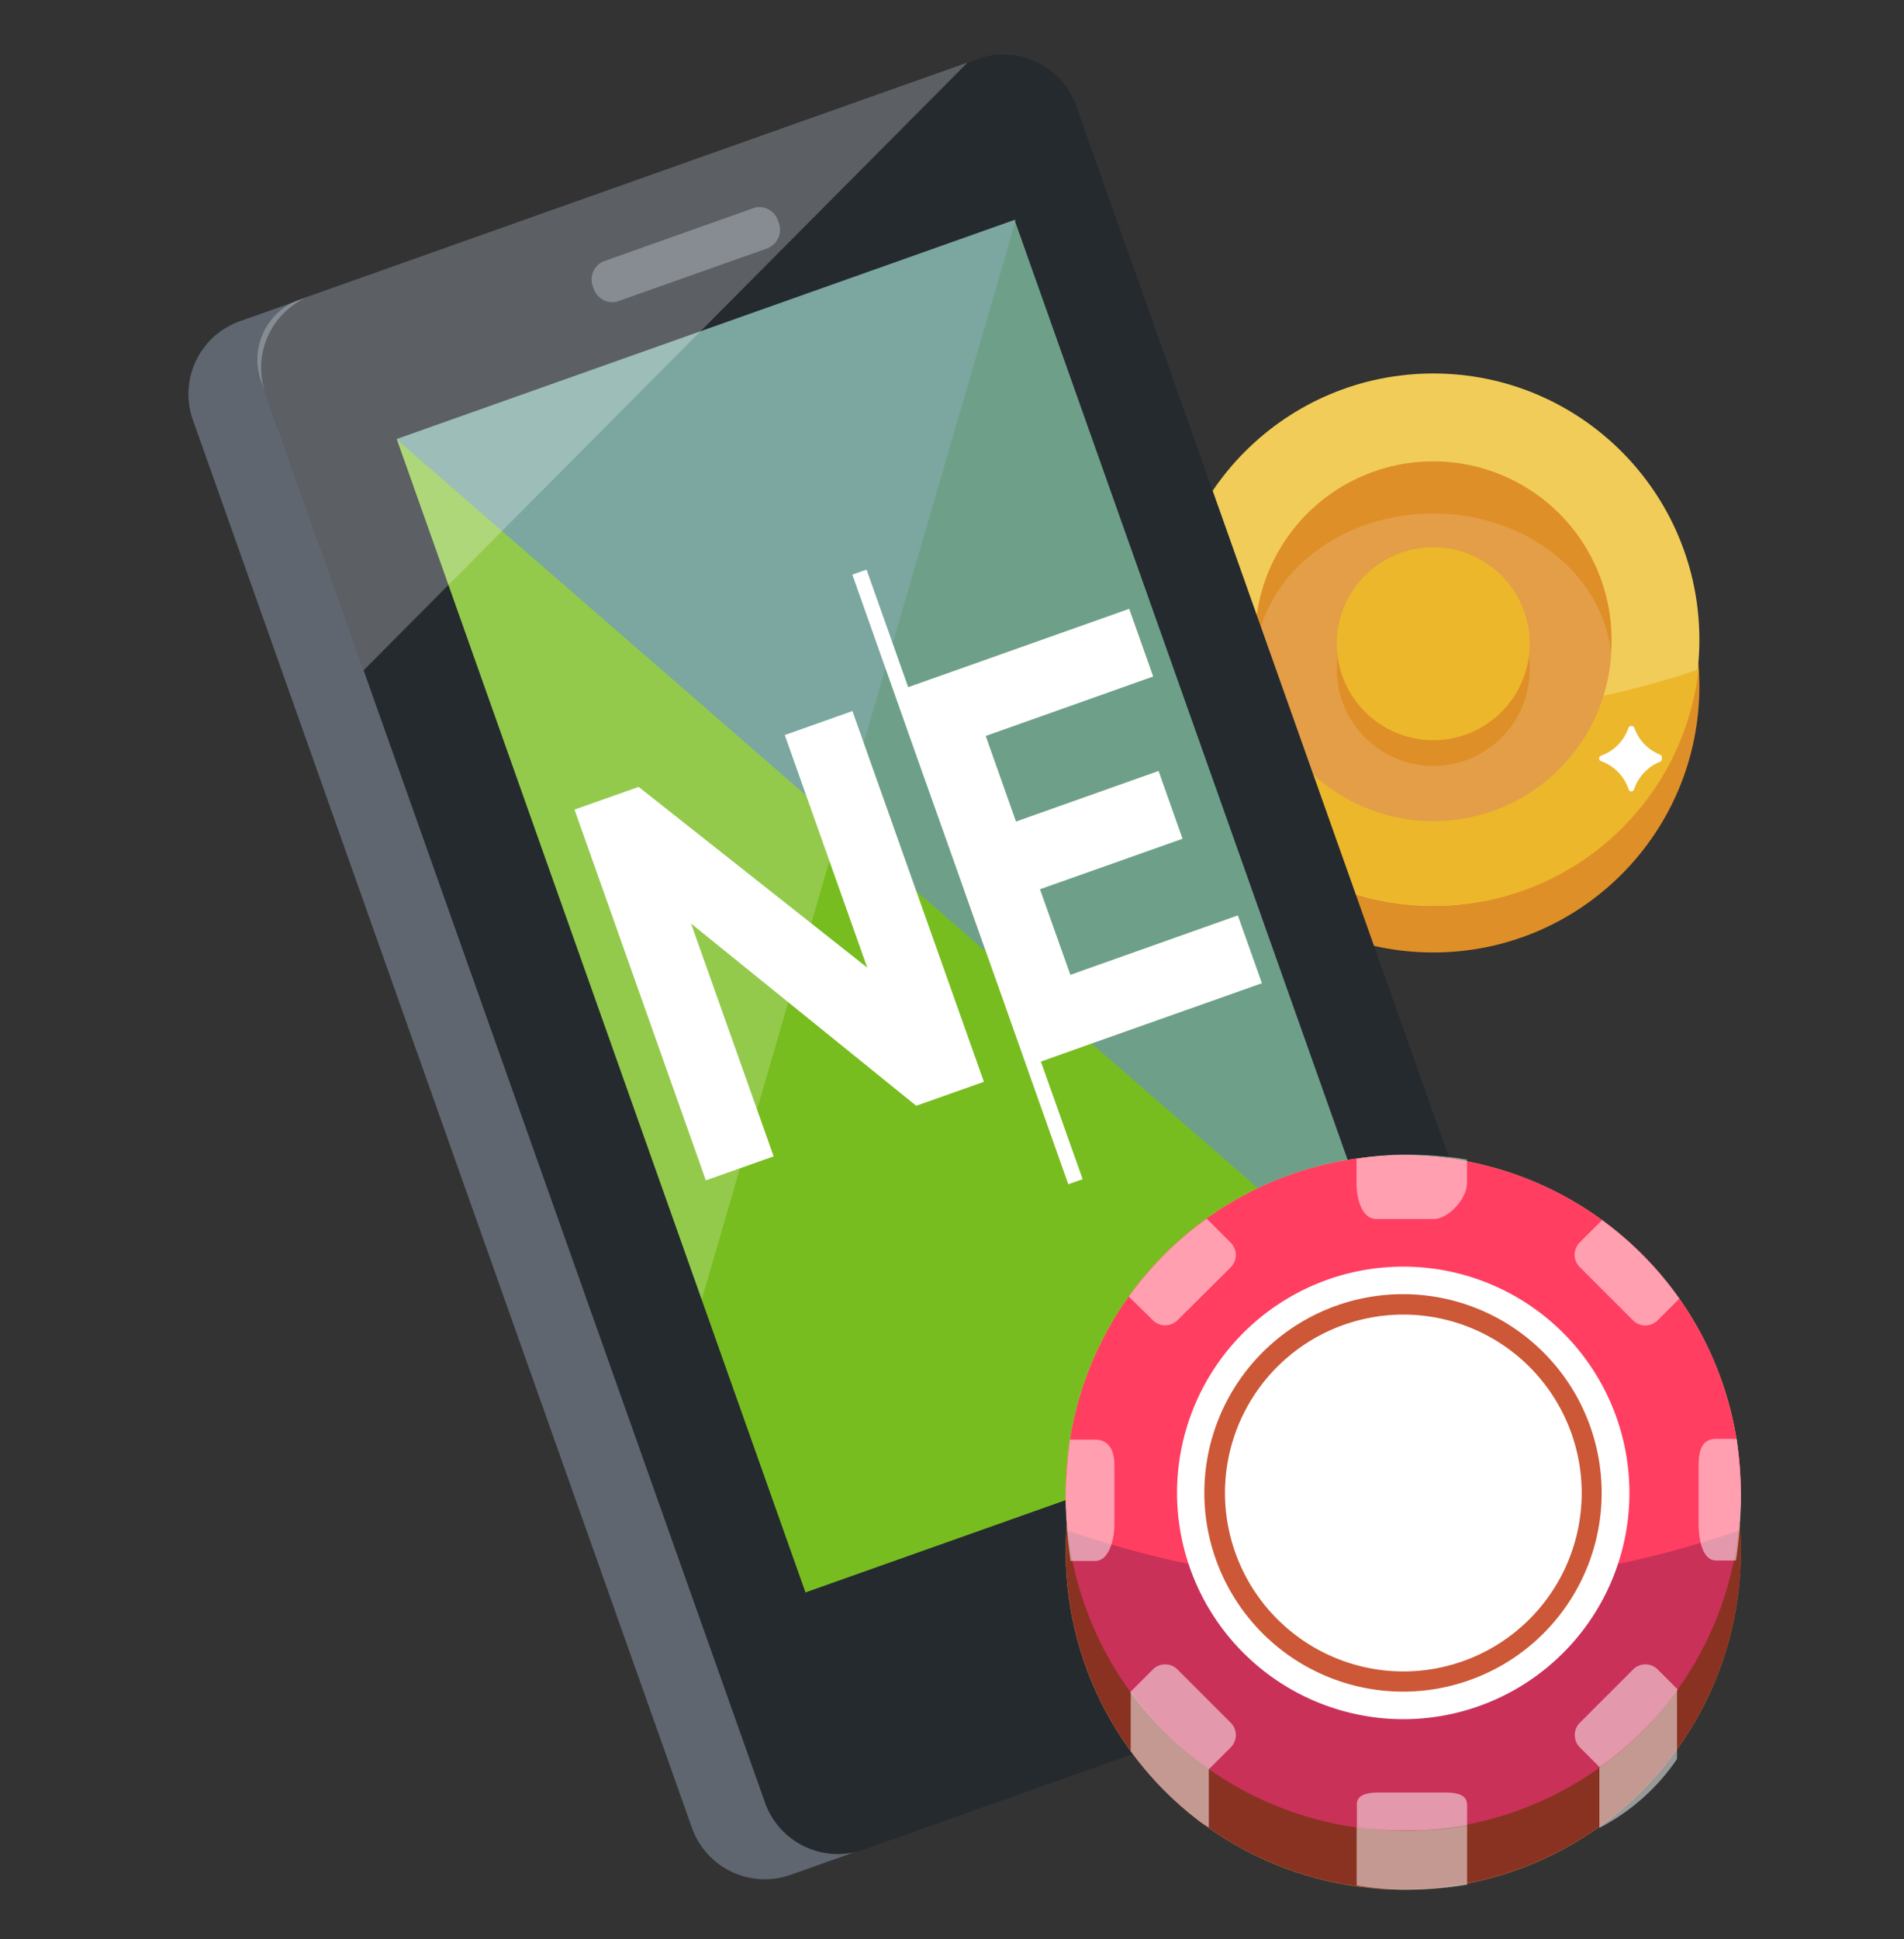
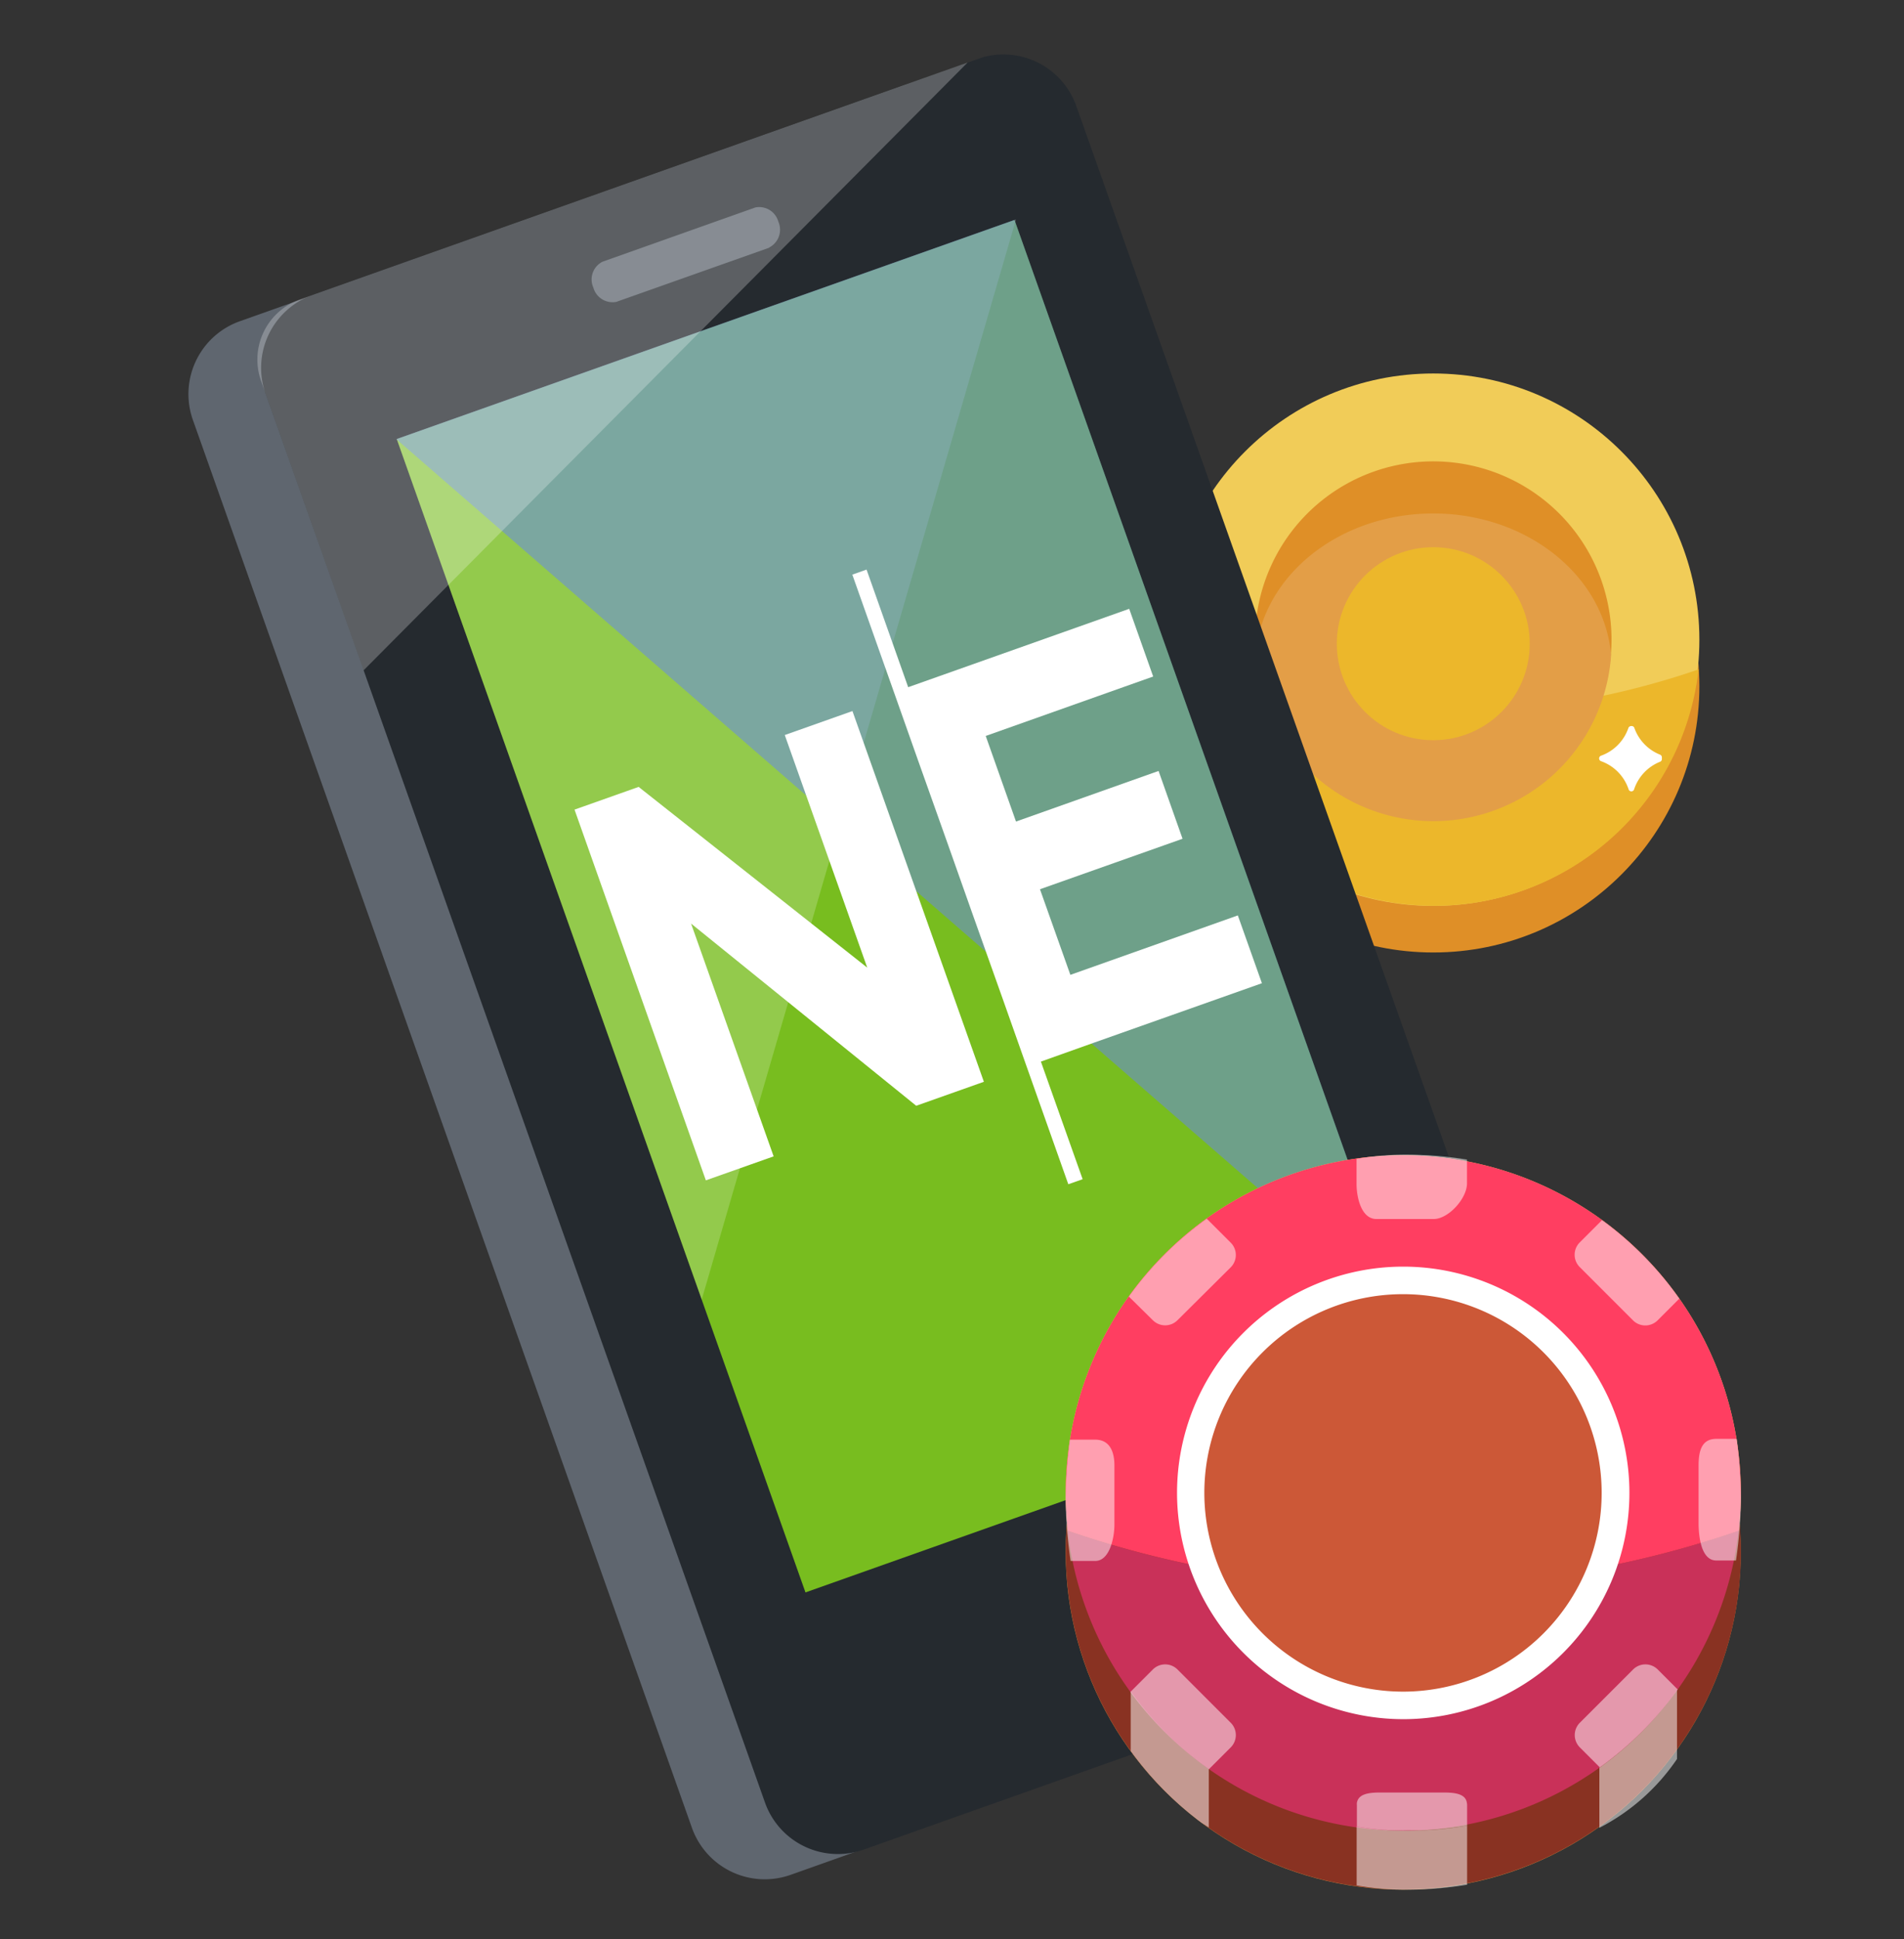
<svg xmlns="http://www.w3.org/2000/svg" viewBox="0 0 166 169">
  <rect x="0" y="0" width="166" height="169" fill="#333333" stroke="none" />
  <defs>
    <style>.cls-1{fill:none;}.cls-2{isolation:isolate;}.cls-3{fill:#df8f27;}.cls-4{fill:#f1cc58;}.cls-5{fill:#ecb72b;}.cls-6{fill:#e39e47;}.cls-12,.cls-14,.cls-20,.cls-7{fill:#fff;}.cls-8{clip-path:url(#clip-path);}.cls-9{fill:#5f666f;}.cls-10{fill:#252a2f;}.cls-11{fill:#78bd1f;}.cls-12{opacity:0.2;}.cls-12,.cls-14{mix-blend-mode:overlay;}.cls-13{fill:#6484f4;mix-blend-mode:multiply;}.cls-13,.cls-20{opacity:0.5;}.cls-14{opacity:0.25;}.cls-15{fill:#cf8c41;}.cls-16{fill:#893222;}.cls-17{fill:#c93159;}.cls-18{fill:#ff3e61;}.cls-19{fill:#cc5837;}</style>
    <clipPath id="clip-path">
      <rect class="cls-1" x="35.99" y="12.26" width="83.23" height="144.48" transform="translate(-23.78 30.79) rotate(-19.52)" />
    </clipPath>
  </defs>
  <title>NetEnt</title>
  <g class="cls-2">
    <g id="Layer_1" data-name="Layer 1">
      <circle class="cls-3" cx="124.96" cy="59.81" r="23.2" />
      <circle class="cls-4" cx="124.96" cy="55.75" r="23.2" />
      <path class="cls-5" d="M125,62.13a69.58,69.58,0,0,1-23-3.79,23.19,23.19,0,0,0,46.09,0A69.58,69.58,0,0,1,125,62.13Z" />
      <path class="cls-3" d="M125,71.29A15.54,15.54,0,1,1,140.5,55.75,15.56,15.56,0,0,1,125,71.29Z" />
      <path class="cls-6" d="M140.45,57c-.62-6.84-7.33-12.25-15.49-12.25S110.09,50.12,109.47,57a15.53,15.53,0,0,0,31,0Z" />
      <path class="cls-7" d="M142.21,63.28h0a.25.25,0,0,0-.24.17,3.92,3.92,0,0,1-2.38,2.41.25.25,0,0,0-.17.24v0a.25.25,0,0,0,.17.24,3.92,3.92,0,0,1,2.4,2.45.25.25,0,0,0,.24.18h0a.25.25,0,0,0,.24-.18,3.92,3.92,0,0,1,2.26-2.4.25.25,0,0,0,.16-.23V66a.25.25,0,0,0-.16-.23,3.92,3.92,0,0,1-2.25-2.36A.25.25,0,0,0,142.21,63.28Z" />
-       <circle class="cls-3" cx="124.96" cy="58.34" r="8.41" />
      <circle class="cls-5" cx="124.96" cy="56.1" r="8.41" />
      <g class="cls-8">
        <path class="cls-9" d="M131,134.2a6.74,6.74,0,0,1-4.08,8.62l-58,20.58a6.74,6.74,0,0,1-8.6-4.12L16.81,36.58A6.74,6.74,0,0,1,20.9,28l58-20.58a6.74,6.74,0,0,1,8.6,4.12Zm.11.25" />
        <path class="cls-10" d="M137.37,132a6.74,6.74,0,0,1-4.08,8.62l-58,20.58a6.74,6.74,0,0,1-8.6-4.12L23.16,34.33a6.74,6.74,0,0,1,4.08-8.62l58-20.58a6.74,6.74,0,0,1,8.6,4.12Zm.24.2" />
      </g>
      <rect class="cls-11" x="50.77" y="25.65" width="57.14" height="106.64" transform="translate(-21.83 31.06) rotate(-19.52)" />
      <path class="cls-9" d="M67.06,21.59,53.73,26.31a1.74,1.74,0,0,1-2-1.25,1.73,1.73,0,0,1,.8-2.25l13.33-4.73a1.73,1.73,0,0,1,2,1.24,1.74,1.74,0,0,1-.8,2.25Zm-.12-.34" />
      <path class="cls-9" d="M105.89,137.41a5.82,5.82,0,1,1-7.43-3.54,5.82,5.82,0,0,1,7.43,3.54Zm0,0" />
      <polygon class="cls-12" points="74.89 23.97 34.59 38.26 61.18 113.26 88.58 19.12 74.89 23.97" />
      <polygon class="cls-13" points="34.55 38.27 122.25 114.49 88.45 19.16 34.55 38.27" />
      <path class="cls-14" d="M84.36,5.45,26.14,26.1a5.56,5.56,0,0,0-3.38,7.1L31.7,58.42Z" />
      <polygon class="cls-7" points="74.32 61.97 85.78 94.28 79.88 96.37 60.25 80.49 67.45 100.78 61.54 102.87 50.09 70.56 55.68 68.58 56.16 68.96 75.61 84.33 68.42 64.06 74.32 61.97" />
      <polygon class="cls-7" points="100.54 58.96 98.45 53.06 79.18 59.89 75.55 49.64 74.31 50.08 77.94 60.33 78.05 60.64 80.03 66.24 82.68 73.69 84.77 79.6 87.42 87.05 89.51 92.96 93.14 103.21 94.39 102.77 90.75 92.52 95.41 90.86 110.02 85.69 107.92 79.78 93.32 84.96 90.67 77.5 103.1 73.1 101.01 67.19 88.58 71.6 85.94 64.14 100.54 58.96" />
      <circle class="cls-15" cx="122.34" cy="135.26" r="29.43" />
-       <path class="cls-5" d="M122.34,138.21a88.29,88.29,0,0,0,29.24-4.8,29.43,29.43,0,0,1-58.49,0A88.29,88.29,0,0,0,122.34,138.21Z" />
+       <path class="cls-5" d="M122.34,138.21A88.29,88.29,0,0,0,122.34,138.21Z" />
      <path class="cls-7" d="M122.34,149.83a19.72,19.72,0,1,0-19.72-19.72A19.74,19.74,0,0,0,122.34,149.83Z" />
      <path class="cls-4" d="M122.35,147.43A17.32,17.32,0,1,0,105,130.11,17.34,17.34,0,0,0,122.35,147.43Z" />
      <path class="cls-7" d="M122.35,145.67a15.55,15.55,0,1,0-15.55-15.55A15.57,15.57,0,0,0,122.35,145.67Z" />
      <path class="cls-4" d="M122.34,138.21a88.3,88.3,0,0,1-29.24-4.8,29.43,29.43,0,1,1,58.49,0A88.3,88.3,0,0,1,122.34,138.21Z" />
      <path class="cls-16" d="M151.78,135.26a29.44,29.44,0,0,1-47,23.6l0,0a29.43,29.43,0,1,1,47-23.57Z" />
      <path class="cls-17" d="M122.34,138.21a88.29,88.29,0,0,0,29.24-4.8,29.43,29.43,0,0,1-58.49,0A88.29,88.29,0,0,0,122.34,138.21Z" />
      <path class="cls-18" d="M122.34,138.21a88.3,88.3,0,0,1-29.24-4.8,29.43,29.43,0,1,1,58.49,0A88.3,88.3,0,0,1,122.34,138.21Z" />
      <path class="cls-7" d="M122.34,149.83a19.72,19.72,0,1,0-19.72-19.72A19.74,19.74,0,0,0,122.34,149.83Z" />
      <path class="cls-19" d="M122.35,147.43A17.32,17.32,0,1,0,105,130.11,17.34,17.34,0,0,0,122.35,147.43Z" />
-       <path class="cls-7" d="M122.35,145.67a15.55,15.55,0,1,0-15.55-15.55A15.57,15.57,0,0,0,122.35,145.67Z" />
      <path class="cls-20" d="M125,106.24h-5c-1.28,0-1.73-1.8-1.73-3.08V101a25,25,0,0,1,4.63-.37,32.62,32.62,0,0,1,5,.43v2.06C127.91,104.45,126.28,106.24,125,106.24Z" />
      <path class="cls-20" d="M102.66,115.06a1.52,1.52,0,0,1-2.15,0L98.42,113a29.59,29.59,0,0,1,6.79-6.79l2.09,2.09a1.52,1.52,0,0,1,0,2.15Z" />
      <path class="cls-20" d="M93.28,125.47h2.21c1.23,0,1.67,1,1.67,2.24v5.15c0,1.23-.44,3.18-1.67,3.18H93.34a38.89,38.89,0,0,1-.43-5.46A41.06,41.06,0,0,1,93.28,125.47Z" />
      <path class="cls-20" d="M137.74,150.14l4.64-4.64a1.52,1.52,0,0,1,2.15,0l1.74,1.74a29.59,29.59,0,0,1-6.79,6.79l-1.74-1.74A1.52,1.52,0,0,1,137.74,150.14Z" />
      <path class="cls-20" d="M105.39,154.16v5.11l-.63-.41,0,0a29.29,29.29,0,0,1-6.18-6.26v-5.17A29.16,29.16,0,0,0,105.39,154.16Z" />
      <path class="cls-20" d="M100.51,145.5a1.52,1.52,0,0,1,2.15,0l4.64,4.64a1.52,1.52,0,0,1,0,2.15l-1.89,1.89a29.59,29.59,0,0,1-6.85-6.73Z" />
      <path class="cls-20" d="M127.91,157.31v1.81a35.64,35.64,0,0,1-4.21.41h-1.18a23.16,23.16,0,0,1-4.22-.35v-1.87a.92.92,0,0,1,0-.18c.13-.83,1.13-.91,2.1-.91h5.38c1,0,2,.08,2.11.91A.92.92,0,0,1,127.91,157.31Z" />
      <path class="cls-20" d="M151.35,136h-1.72c-1.28,0-1.54-2-1.54-3.27v-5c0-1.28.27-2.33,1.54-2.33h1.78a41,41,0,0,1,.37,5.11A38.91,38.91,0,0,1,151.35,136Z" />
      <path class="cls-20" d="M146.41,113.18l-1.89,1.89a1.52,1.52,0,0,1-2.15,0l-4.64-4.64a1.52,1.52,0,0,1,0-2.15l1.94-1.94A29.59,29.59,0,0,1,146.41,113.18Z" />
      <path class="cls-20" d="M127.91,159.12v5.14a32.62,32.62,0,0,1-5,.43,25,25,0,0,1-4.63-.37v-5.14a25,25,0,0,0,4.63.37A32.63,32.63,0,0,0,127.91,159.12Z" />
      <path class="cls-20" d="M123.56,159.53h0Z" />
      <path class="cls-20" d="M146.21,147.3v6a18.32,18.32,0,0,1-6.77,6v-5.23A29.14,29.14,0,0,0,146.21,147.3Z" />
    </g>
  </g>
</svg>